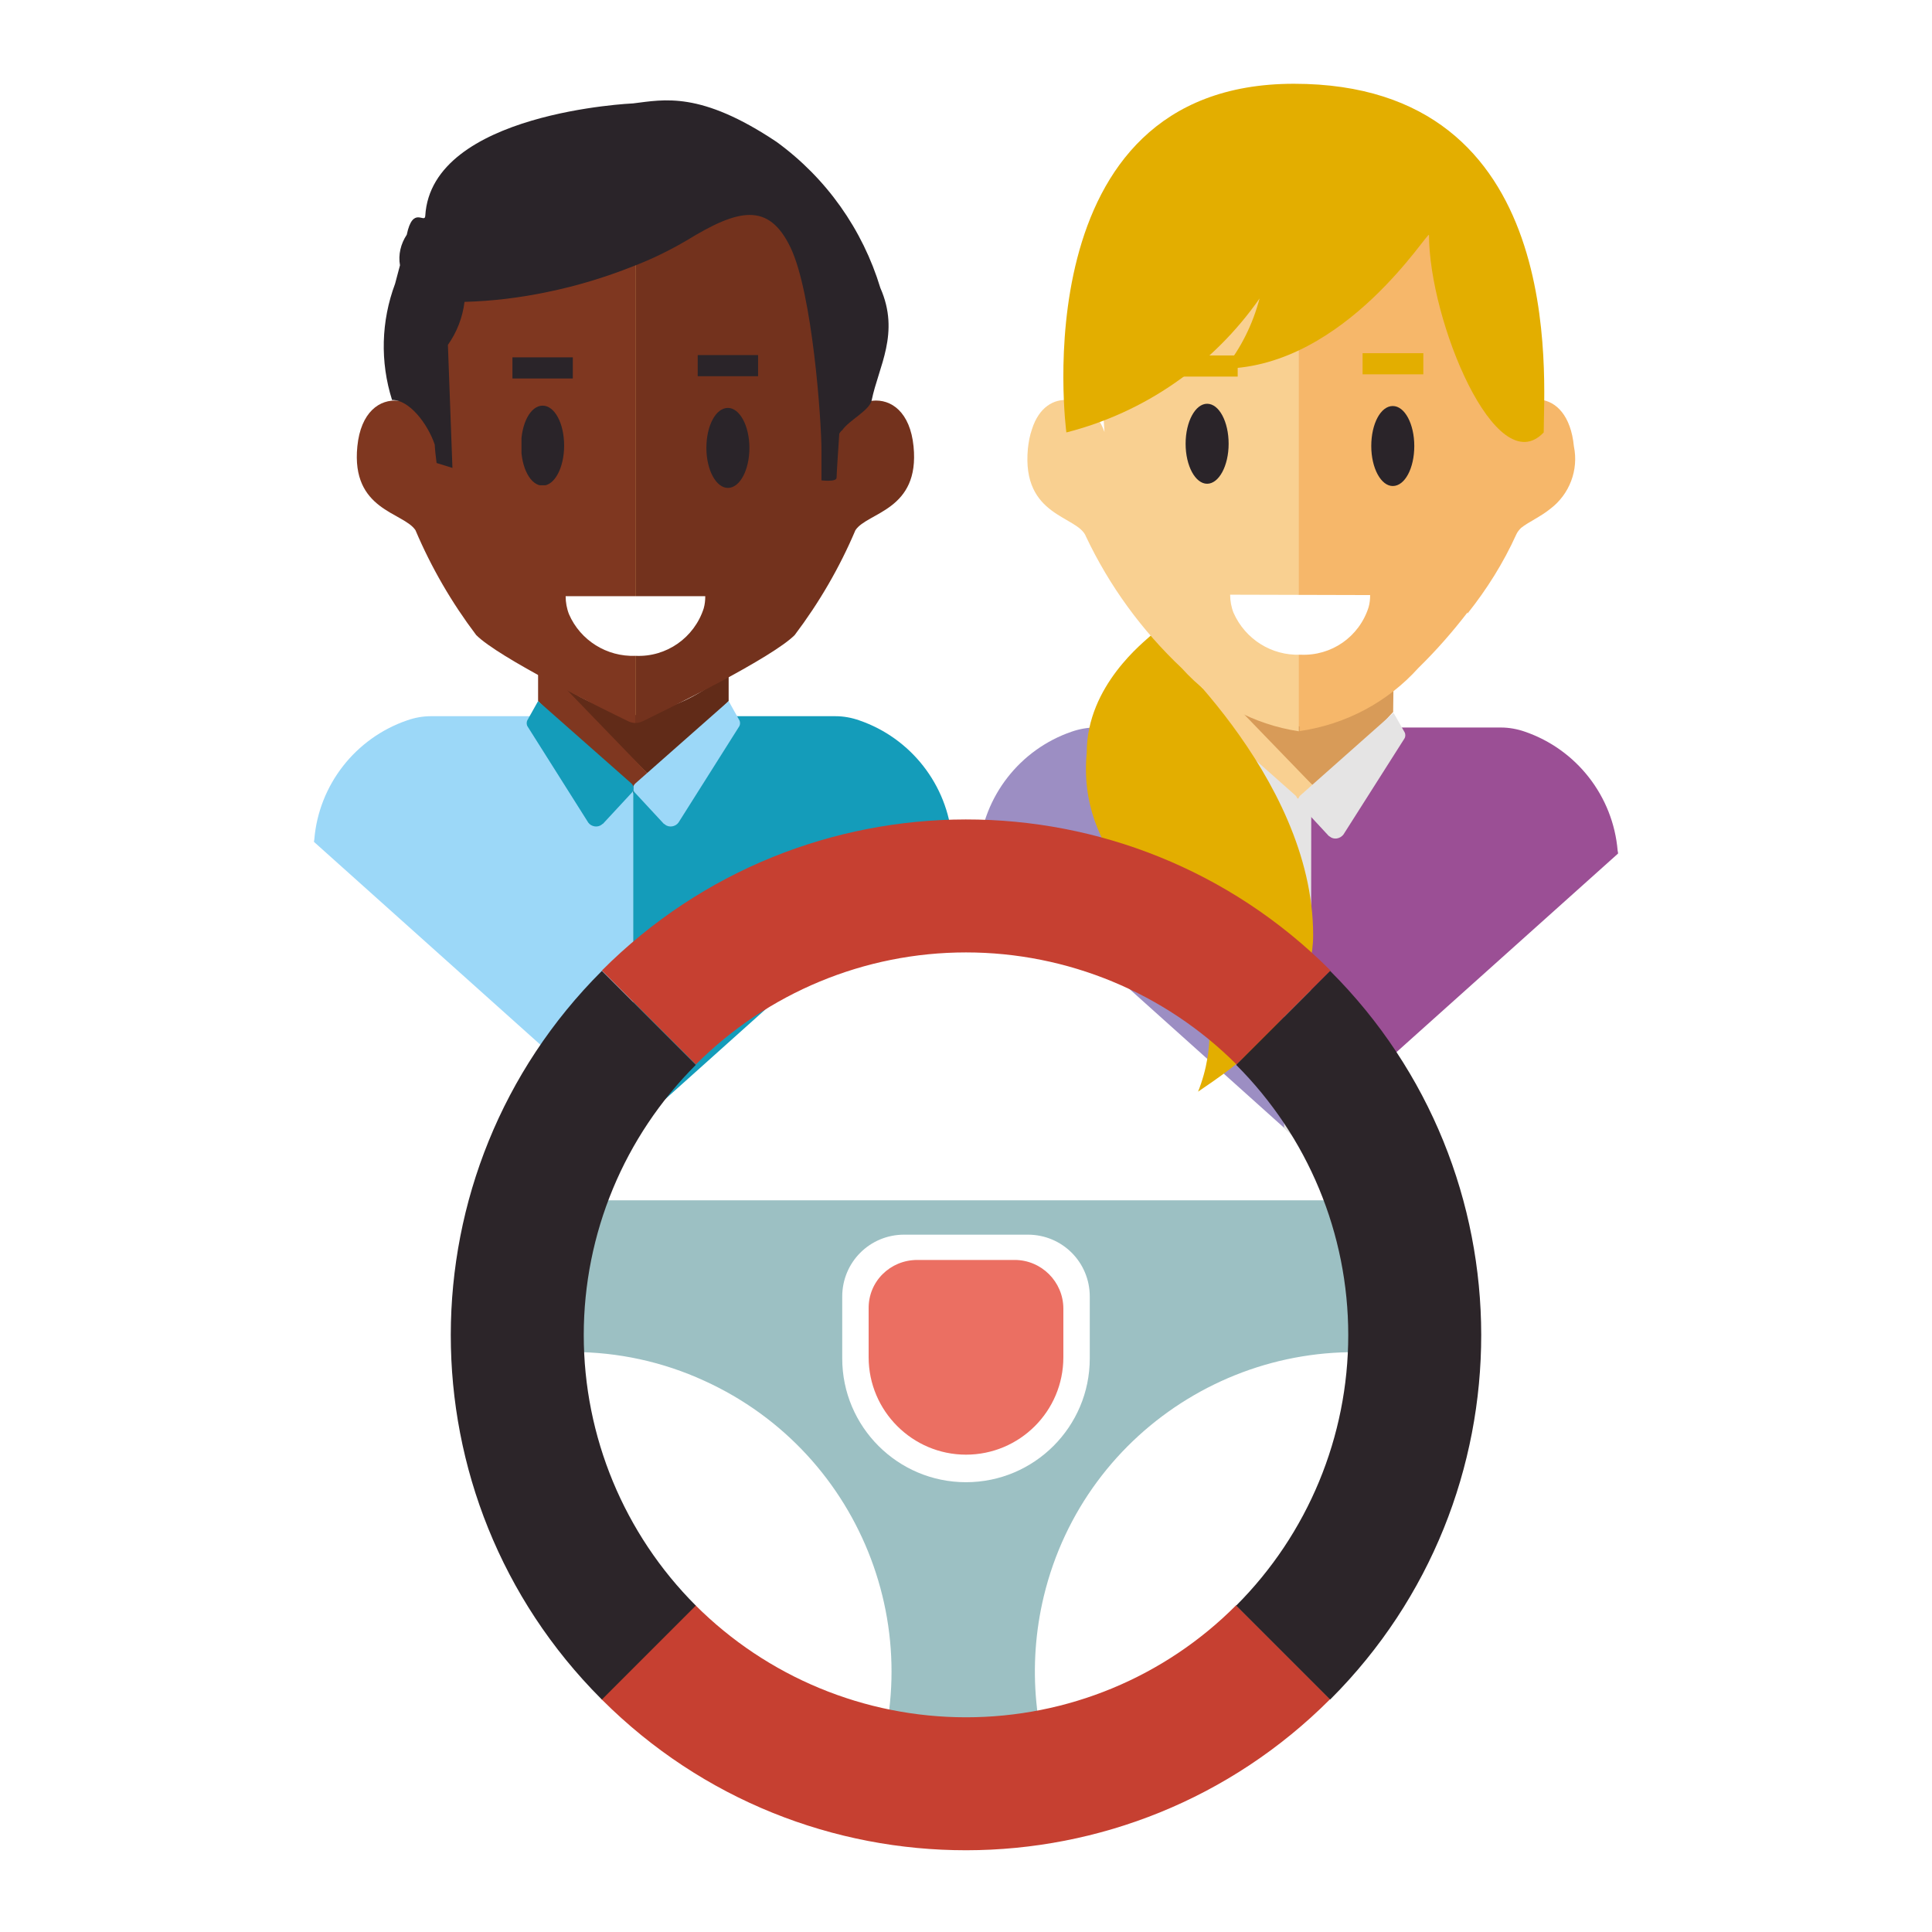
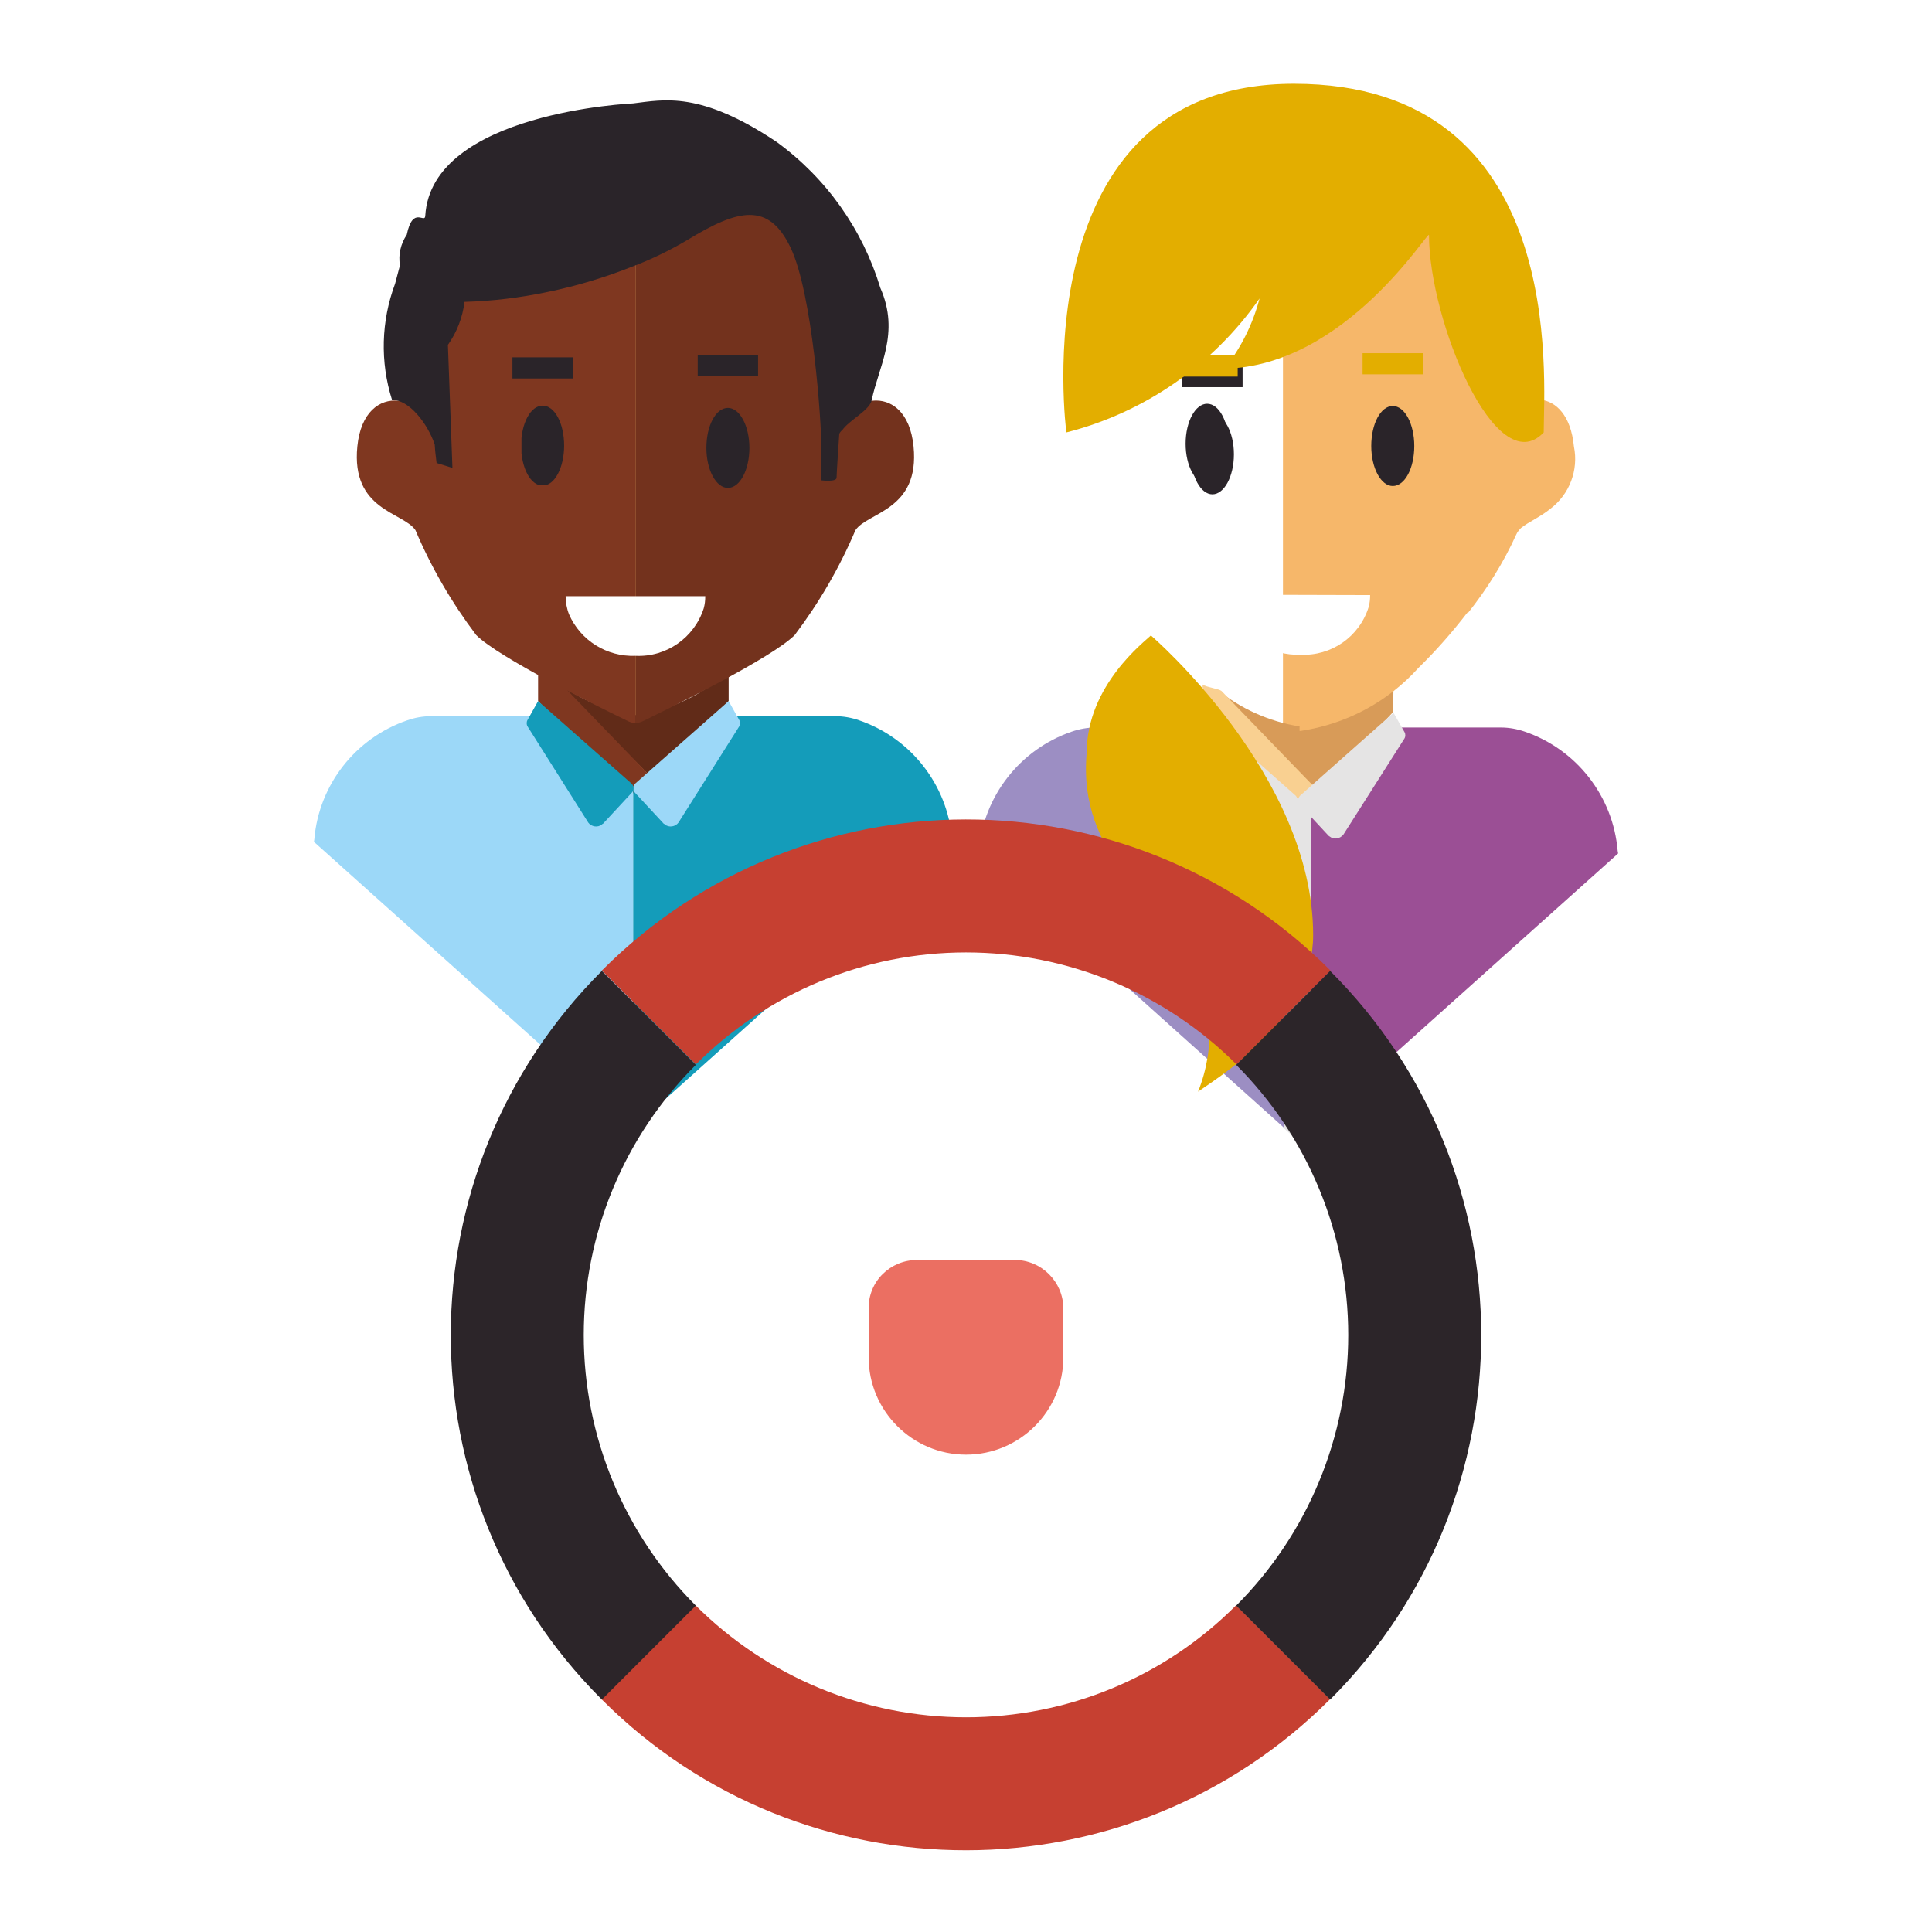
<svg xmlns="http://www.w3.org/2000/svg" xmlns:xlink="http://www.w3.org/1999/xlink" id="Calque_1" x="0" y="0" viewBox="0 0 512 512" style="enable-background:new 0 0 512 512" xml:space="preserve">
  <style>.st0{fill:#fff}.st3{fill:#2a2429}.st5{fill:#f6b76a}.st7{fill:#7f3720}.st9{fill:#9cd8f8}.st10{fill:#149cba}.st18{fill:#f9d091}.st21{fill:#e5e4e4}.st22{fill:#e3ae00}.st31{fill:#c64031}.st32{fill:#2c2529}</style>
  <path class="st0" d="M450.4 512H61.6C27.6 512 0 484.4 0 450.4V61.6C0 27.6 27.6 0 61.6 0h388.7c34 0 61.6 27.6 61.6 61.6v388.7c.1 34.1-27.5 61.7-61.5 61.7z" />
  <defs>
    <path id="SVGID_1_" d="M83.3 21.6h345.5v468.8H83.3z" />
  </defs>
  <clipPath id="SVGID_00000020363356552162896800000007879900989012285871_">
    <use xlink:href="#SVGID_1_" style="overflow:visible" />
  </clipPath>
  <g id="Groupe_592" style="clip-path:url(#SVGID_00000020363356552162896800000007879900989012285871_)">
    <g id="Groupe_565">
      <defs>
        <path id="SVGID_00000132065469380705076080000015832315531141841033_" d="M139.5 106.9h11.4V128h-11.4z" />
      </defs>
      <clipPath id="SVGID_00000144336786814811642410000000575960666380811688_">
        <use xlink:href="#SVGID_00000132065469380705076080000015832315531141841033_" style="overflow:visible" />
      </clipPath>
      <g id="Groupe_564" style="clip-path:url(#SVGID_00000144336786814811642410000000575960666380811688_)">
        <path id="Tracé_3161" class="st3" d="M150.9 117.5c0 5.8-2.5 10.6-5.7 10.6-3.1 0-5.7-4.7-5.7-10.6 0-5.9 2.5-10.6 5.7-10.6 3.1 0 5.7 4.7 5.7 10.6" />
      </g>
    </g>
    <path id="Rectangle_736" class="st3" d="M137.2 94.1h16v5.6h-16z" />
    <path id="Rectangle_737" class="st3" d="M186.2 93.5h16v5.6h-16z" />
    <g id="Groupe_567">
      <defs>
        <path id="SVGID_00000173854278138981423230000009367579957040868282_" d="M83.3 21.6h345.5v468.8H83.3z" />
      </defs>
      <clipPath id="SVGID_00000131366253483691960600000000747744680085415347_">
        <use xlink:href="#SVGID_00000173854278138981423230000009367579957040868282_" style="overflow:visible" />
      </clipPath>
      <g id="Groupe_566" style="clip-path:url(#SVGID_00000131366253483691960600000000747744680085415347_)">
        <path id="Tracé_3162" class="st3" d="M199.9 118.1c0 5.8-2.5 10.6-5.7 10.6s-5.7-4.7-5.7-10.6c0-5.9 2.5-10.6 5.7-10.6s5.7 4.7 5.7 10.6" />
        <path id="Rectangle_738" class="st5" d="M163.9 45.7h9v158.8h-9z" />
        <path id="Tracé_3163" d="M193.1 177.8c-6.8 6.3-15.4 10.4-24.6 11.7H168.2c-8-1.2-15.6-4.6-21.8-9.8l27 27.1 19.7-21v-8z" style="fill:#612b18" />
        <path id="Tracé_3164" class="st7" d="M142.6 178.3v7.5l21.3 22c.5.7.7 1.6.3 2.4h8.4c-.5-.9-.4-1.9.2-2.7l.6-.7-25.8-26.7c-.8-.6-4.1-1.1-5-1.8" />
        <path id="Tracé_3165" d="M168.4 191.6c.7 0 1.4-.2 2-.5 7.8-3.8 34.2-16.8 40.2-22.8 6.5-8.6 11.9-17.9 16.1-27.8 3.2-4.8 17.1-5.2 15.4-22.2-1.8-18.2-20.1-14.1-21.5.1 2.2-21.3 3.7-48.2 3.7-48.2l-19-16.1-34.7-8.3h-2.2v145.8z" style="fill:#73321d" />
        <path id="Tracé_3166" class="st7" d="M168.4 191.6c-.7 0-1.4-.2-2-.5-7.8-3.8-34.2-16.8-40.2-22.8-6.5-8.6-11.9-17.9-16.1-27.8-3.2-4.8-17.1-5.2-15.4-22.2 1.8-18.2 20.1-14.1 21.5.1-2.2-21.3-3.7-48.2-3.7-48.2l19-8.2 34.7-16.3h2.2v145.9z" />
        <path id="Tracé_3167" class="st9" d="m167.8 298.9-84.6-75.8.1-.7c1.2-14.4 10.9-26.8 24.6-31.5 2-.7 4.1-1.1 6.3-1.1h26.5l27.1 19.2v89.9z" />
        <path id="Tracé_3168" class="st10" d="m167.8 298.9 84.6-75.8-.1-.7c-1.2-14.4-10.9-26.8-24.6-31.5-2-.7-4.1-1.1-6.3-1.1H195L167.8 209v89.9z" />
        <path id="Tracé_3169" class="st9" d="m193.1 185.8 2.8 5c.3.5.3 1.2 0 1.7L179.8 218c-.8 1.1-2.5 1.4-3.6.5-.1-.1-.2-.2-.3-.2l-7.6-8.2c-.7-.7-.7-1.7 0-2.4l.1-.1 24.7-21.8z" />
        <path id="Tracé_3170" class="st10" d="m142.6 185.8-2.8 5c-.3.5-.3 1.2 0 1.7l16.1 25.5c.8 1.1 2.5 1.4 3.6.5.1-.1.2-.2.3-.2l7.6-8.2c.7-.7.7-1.7 0-2.4l-.1-.1-24.7-21.8z" />
        <path id="Tracé_3171" class="st3" d="M233.3 76.3c-4.7-15.5-14.3-29.1-27.5-38.7-20.2-13.5-29.8-11.2-38-10.2 0 0-53.5 2.3-55.1 29.8-.1 2.2-3.3-2.8-4.9 5-1.6 2.4-2.3 5.3-1.8 8.1l-1.3 4.9c-3.7 9.9-4 20.7-.8 30.8 4.5-.1 9.4 6.2 11.3 11.8.1 1.7.3 3.3.5 4.9l4.2 1.3-1.2-32.6c2.4-3.4 3.9-7.3 4.4-11.4 7.4-.2 14.7-1.1 21.9-2.6 7.8-1.6 15.4-3.9 22.7-6.8 5-1.9 9.7-4.2 14.3-6.9 13.7-8.4 21.7-10.2 27.5 1.9 5.8 12.1 8.2 45.8 8.2 53.8v7.9s4 .5 4-.7c0-1.1.6-9.8.7-11.4v-.2c.2-.4.4-.7.8-1 1.9-2.7 7.2-5.2 7.8-7.9 1.8-8.9 7.6-17.8 2.3-29.8" />
      </g>
    </g>
    <g id="Groupe_569">
      <defs>
        <path id="SVGID_00000020367237299511483910000005971461842474822536_" d="M138.2 107.5h11.4v21.1h-11.4z" />
      </defs>
      <clipPath id="SVGID_00000094586743222441034030000007466854755781487530_">
        <use xlink:href="#SVGID_00000020367237299511483910000005971461842474822536_" style="overflow:visible" />
      </clipPath>
      <g id="Groupe_568" style="clip-path:url(#SVGID_00000094586743222441034030000007466854755781487530_)">
        <path id="Tracé_3172" class="st3" d="M149.5 118.1c0 5.8-2.5 10.6-5.7 10.6s-5.7-4.7-5.7-10.6c0-5.9 2.5-10.6 5.7-10.6s5.7 4.7 5.7 10.6" />
      </g>
    </g>
    <g id="Groupe_571">
      <defs>
        <path id="SVGID_00000137840833508964324910000009534539724192702850_" d="M83.3 21.6h345.5v468.8H83.3z" />
      </defs>
      <clipPath id="SVGID_00000085213598518713658470000016154675905302141585_">
        <use xlink:href="#SVGID_00000137840833508964324910000009534539724192702850_" style="overflow:visible" />
      </clipPath>
      <g id="Groupe_570" style="clip-path:url(#SVGID_00000085213598518713658470000016154675905302141585_)">
        <path id="Rectangle_741" class="st3" d="M135.8 94.7h16v5.6h-16z" />
        <path id="Rectangle_742" class="st3" d="M184.9 94.1h16v5.6h-16z" />
        <path id="Tracé_3173" class="st3" d="M198.6 118.7c0 5.8-2.5 10.6-5.7 10.6-3.1 0-5.7-4.7-5.7-10.6 0-5.9 2.5-10.6 5.7-10.6 3.1 0 5.7 4.7 5.7 10.6" />
        <path id="Tracé_3174" class="st0" d="M186.9 158c0 1.1-.1 2.1-.4 3.2-2.5 7.8-9.9 13-18.1 12.6-7.6.3-14.6-4.1-17.6-11-.6-1.5-.9-3.2-.9-4.8h37z" />
      </g>
    </g>
    <g id="Groupe_573">
      <defs>
        <path id="SVGID_00000172416340314048672950000008740922213148909493_" d="M315.6 109.8H327V131h-11.4z" />
      </defs>
      <clipPath id="SVGID_00000131348473019528047090000002006381742535438761_">
        <use xlink:href="#SVGID_00000172416340314048672950000008740922213148909493_" style="overflow:visible" />
      </clipPath>
      <g id="Groupe_572" style="clip-path:url(#SVGID_00000131348473019528047090000002006381742535438761_)">
        <path id="Tracé_3175" class="st3" d="M327 120.4c0 5.9-2.6 10.6-5.7 10.6s-5.7-4.7-5.7-10.6c0-5.9 2.6-10.6 5.7-10.6s5.7 4.7 5.7 10.6" />
      </g>
    </g>
    <g id="Groupe_575">
      <defs>
        <path id="SVGID_00000136398245701361690760000016023651243473078185_" d="M83.3 21.6h345.5v468.8H83.3z" />
      </defs>
      <clipPath id="SVGID_00000008857953303455835590000005657529533364277684_">
        <use xlink:href="#SVGID_00000136398245701361690760000016023651243473078185_" style="overflow:visible" />
      </clipPath>
      <g id="Groupe_574" style="clip-path:url(#SVGID_00000008857953303455835590000005657529533364277684_)">
        <path id="Rectangle_745" class="st3" d="M313.2 97h16.1v5.6h-16.1z" />
        <path id="Rectangle_746" class="st3" d="M362.4 96.4h16.1v5.6h-16.1z" />
      </g>
    </g>
    <g id="Groupe_577">
      <defs>
        <path id="SVGID_00000106835868985733890350000010612367112187452326_" d="M364.8 110.4h11.4v21.2h-11.4z" />
      </defs>
      <clipPath id="SVGID_00000056421087000502788190000002932167163335044013_">
        <use xlink:href="#SVGID_00000106835868985733890350000010612367112187452326_" style="overflow:visible" />
      </clipPath>
      <g id="Groupe_576" style="clip-path:url(#SVGID_00000056421087000502788190000002932167163335044013_)">
        <path id="Tracé_3176" class="st3" d="M376.1 121c0 5.9-2.5 10.6-5.7 10.6-3.1 0-5.7-4.7-5.7-10.6 0-5.9 2.5-10.6 5.7-10.6s5.7 4.7 5.7 10.6" />
      </g>
    </g>
    <g id="Groupe_579">
      <defs>
        <path id="SVGID_00000151533919278455835270000006653638069961060245_" d="M83.3 21.6h345.5v468.8H83.3z" />
      </defs>
      <clipPath id="SVGID_00000049935516357606225980000005677147970444225953_">
        <use xlink:href="#SVGID_00000151533919278455835270000006653638069961060245_" style="overflow:visible" />
      </clipPath>
      <g id="Groupe_578" style="clip-path:url(#SVGID_00000049935516357606225980000005677147970444225953_)">
        <path id="Rectangle_749" class="st5" d="M340 48.4h9.1v159.2H340z" />
        <path id="Tracé_3177" d="M369.3 180.8c-6.9 6.3-15.5 10.4-24.7 11.7H344.3c-8-1.3-15.6-4.7-21.9-9.9l27.1 27.2 19.7-21.1.1-7.9z" style="fill:#d89b58" />
        <path id="Tracé_3178" class="st18" d="M318.7 181.4v7.5l21.4 22c.5.7.7 1.6.3 2.4h8.4c-.5-.9-.4-1.9.2-2.7l.6-.7-25.9-26.8c-.8-.6-4.1-1-5-1.7" />
        <path id="Tracé_3179" d="m344 302.2-84.7-76c0-.2 0-.4.1-.7 1.2-14.5 10.9-26.9 24.6-31.6 2-.7 4.2-1.1 6.3-1.1h26.6l27.2 19.3-.1 90.1z" style="fill:#9c8ec3" />
        <path id="Tracé_3180" d="m344 302.2 84.8-76c0-.2 0-.4-.1-.7-1.2-14.5-10.9-26.9-24.6-31.6-2-.7-4.2-1.1-6.3-1.1h-26.6L344 212.1v90.1z" style="fill:#9b4f95" />
        <path id="Tracé_3181" class="st21" d="m369.3 188.9 2.9 5.1c.3.5.3 1.2 0 1.7L356 221.2c-.9 1.1-2.5 1.4-3.6.5-.1-.1-.2-.1-.3-.2l-7.6-8.2c-.7-.7-.6-1.7 0-2.4l.1-.1 24.7-21.9z" />
        <path id="Tracé_3182" class="st21" d="m318.6 188.9-2.9 5.1c-.3.5-.3 1.2 0 1.7l16.2 25.5c.9 1.1 2.5 1.4 3.6.5.1-.1.2-.1.3-.2l7.6-8.2c.7-.7.6-1.7 0-2.4l-.1-.1-24.7-21.9z" />
        <path id="Tracé_3183" class="st21" d="m347.4 299.1-3.5 3.2-3.6-3.3v-87.4h7.2l-.1 87.5z" />
        <path id="Tracé_3184" class="st22" d="M305 168.4s43 36.9 43 79.4c0 21.1-21.1 35.1-30.5 41.5 4.6-11.5 4-24.4-1.8-35.4-8.1-14.5-30.3-27-27.7-54.5 0-17.8 15.5-29.5 17-31" />
      </g>
    </g>
    <g id="Groupe_581">
      <defs>
        <path id="SVGID_00000101800047755431124120000016790043726746997416_" d="M288 199.5c-2.5 27.5 19.6 40 27.7 54.5 5.8 11 6.4 23.9 1.8 35.4 9.4-6.4 30.5-20.4 30.5-41.5 0-42.5-43-79.4-43-79.4-1.5 1.4-17 13.1-17 31" />
      </defs>
      <clipPath id="SVGID_00000063630816270622292130000010522135148583813308_">
        <use xlink:href="#SVGID_00000101800047755431124120000016790043726746997416_" style="overflow:visible" />
      </clipPath>
      <g id="Groupe_580" style="clip-path:url(#SVGID_00000063630816270622292130000010522135148583813308_)">
        <image style="overflow:visible;enable-background:new" width="11" height="19" id="Rectangle_751" transform="translate(278.791 166.806) scale(6.742)" />
      </g>
    </g>
    <g id="Groupe_583">
      <defs>
        <path id="SVGID_00000109028783611272942920000009769520994562871217_" d="M83.3 21.6h345.5v468.8H83.3z" />
      </defs>
      <clipPath id="SVGID_00000008861438546167911220000011773896102728548507_">
        <use xlink:href="#SVGID_00000109028783611272942920000009769520994562871217_" style="overflow:visible" />
      </clipPath>
      <g id="Groupe_582" style="clip-path:url(#SVGID_00000008861438546167911220000011773896102728548507_)">
-         <path id="Tracé_3186" class="st18" d="M292.7 114.5c-3.4-9.9-15.5-12.4-19.2-.8-.6 1.7-.9 3.4-1.1 5.2-1.7 18.2 13.3 17.7 15.4 23.3 6.2 13.1 14.8 24.9 25.4 34.9 8.1 9 19.1 14.9 31 16.7V45.1l-2.1.3-26.8 19.5-25.6 5 3 44.6z" />
        <path id="Tracé_3187" class="st5" d="M417.1 118.3c-1.6-16.4-15.7-15.1-19.9-4.6 2.5-8.8 5.6-17.4 9.3-25.7l-32.8-42-26.8-.5-2.2-.4-.3.1v148.5H344.7c12-1.8 23-7.6 31.2-16.7 4.7-4.6 9-9.5 13-14.7v.3c5.1-6.4 9.5-13.4 12.9-20.9.3-.7.8-1.3 1.3-1.8 2-1.6 5.1-2.9 7.8-5.1 5-3.8 7.5-10.2 6.2-16.5" />
        <path id="Tracé_3188" class="st3" d="M325.6 117.6c0 5.9-2.6 10.6-5.7 10.6s-5.7-4.7-5.7-10.6 2.6-10.6 5.7-10.6c3.2 0 5.7 4.8 5.7 10.6" />
        <path id="Rectangle_752" class="st22" d="M311.9 94.2H328v5.6h-16.1z" />
        <path id="Rectangle_753" class="st22" d="M361.1 93.6h16.1v5.6h-16.1z" />
      </g>
    </g>
    <g id="Groupe_585">
      <defs>
        <path id="SVGID_00000165193841412297799160000012661846887707112891_" d="M363.4 107.6h11.4v21.2h-11.4z" />
      </defs>
      <clipPath id="SVGID_00000144295490455840035900000014115219555008782992_">
        <use xlink:href="#SVGID_00000165193841412297799160000012661846887707112891_" style="overflow:visible" />
      </clipPath>
      <g id="Groupe_584" style="clip-path:url(#SVGID_00000144295490455840035900000014115219555008782992_)">
        <path id="Tracé_3189" class="st3" d="M374.8 118.2c0 5.9-2.5 10.6-5.7 10.6-3.1 0-5.7-4.7-5.7-10.6s2.5-10.6 5.7-10.6 5.7 4.8 5.7 10.6" />
      </g>
    </g>
    <g id="Groupe_587">
      <defs>
        <path id="SVGID_00000042001093470506456170000014368133015852608920_" d="M83.3 21.6h345.5v468.8H83.3z" />
      </defs>
      <clipPath id="SVGID_00000134954758373578900480000012919533244874368642_">
        <use xlink:href="#SVGID_00000042001093470506456170000014368133015852608920_" style="overflow:visible" />
      </clipPath>
      <g id="Groupe_586" style="clip-path:url(#SVGID_00000134954758373578900480000012919533244874368642_)">
        <path id="Tracé_3190" class="st0" d="M363.1 157.7c0 1.1-.1 2.1-.4 3.2-2.5 7.9-9.9 13-18.1 12.6-7.6.3-14.6-4.1-17.7-11.1-.6-1.5-.9-3.2-.9-4.8l37.1.1z" />
        <path id="Tracé_3191" class="st22" d="M282.6 114.6s-12.4-92.4 60.3-92.4 66.2 78.2 66.2 92.4c-12.7 13.4-30.4-29.8-30.4-52.3 0-1.7-22 34.8-54.2 35.4 4.4-5.5 7.5-11.8 9.3-18.6-12.3 17.6-30.4 30.2-51.2 35.5" />
      </g>
    </g>
    <g id="Groupe_589">
      <defs>
        <path id="SVGID_00000013871825200060299510000006940003094580009902_" d="M282.6 114.6a88.8 88.8 0 0 0 51.1-35.5c-1.7 6.8-4.9 13.2-9.3 18.6 32.2-.7 54.2-37.1 54.2-35.4 0 22.5 17.7 65.7 30.4 52.3 0-14.2 6.5-92.4-66.2-92.4s-60.2 92.4-60.2 92.4" />
      </defs>
      <clipPath id="SVGID_00000126317479964286669450000007271774188169376423_">
        <use xlink:href="#SVGID_00000013871825200060299510000006940003094580009902_" style="overflow:visible" />
      </clipPath>
      <g id="Groupe_588" style="clip-path:url(#SVGID_00000126317479964286669450000007271774188169376423_)">
        <image style="overflow:visible;enable-background:new" width="23" height="17" id="Rectangle_757" transform="translate(265.307 18.482) scale(6.742)" />
      </g>
    </g>
    <g id="Groupe_591">
      <defs>
        <path id="SVGID_00000113330923399622259550000003405910064980478089_" d="M83.3 21.6h345.5v468.8H83.3z" />
      </defs>
      <clipPath id="SVGID_00000012464986919384439520000013120070067944518571_">
        <use xlink:href="#SVGID_00000113330923399622259550000003405910064980478089_" style="overflow:visible" />
      </clipPath>
      <g id="Groupe_590" style="clip-path:url(#SVGID_00000012464986919384439520000013120070067944518571_)">
-         <path id="Tracé_3193" d="M151.8 358.3c-6.2 0-12.4.7-18.5 2.1 0-.8-.1-1.5-.1-2.3 0-13.6 2.2-27.1 6.7-40H372c4.4 12.9 6.7 26.4 6.7 40 0 .9 0 1.7-.1 2.6-45.4-10.9-91.1 17-102 62.4-4.4 18.4-2.6 37.8 5.3 55-17.5 3.8-35.7 3.7-53.2-.3 19.3-42.5.4-92.6-42.1-111.9-10.9-5-22.8-7.6-34.8-7.6" style="fill:#9cc0c3" />
        <path id="Tracé_3194" class="st0" d="M239.6 327.2h32.8c9.1 0 16.4 7.3 16.4 16.4V360c0 18.1-14.7 32.8-32.8 32.8-18.1 0-32.8-14.7-32.8-32.8v-16.4c0-9.1 7.3-16.4 16.4-16.4" />
        <path id="Tracé_3195" d="M243.1 333.9h25.8c7.1 0 12.9 5.8 12.9 12.9v12.9c0 14.3-11.6 25.8-25.8 25.8s-25.8-11.6-25.8-25.8v-12.9c-.1-7.2 5.7-12.9 12.9-12.9" style="fill:#eb6f62" />
        <path id="Tracé_3196" class="st31" d="M256 252.4c-26.9 0-52.6 10.7-71.6 29.7l-24.9-24.9c53.2-53.3 139.6-53.4 192.9-.2l.2.2-24.9 24.9c-19-19-44.8-29.7-71.7-29.7" />
        <path id="Tracé_3197" class="st31" d="M256 455.1c26.9 0 52.6-10.6 71.6-29.7l24.9 24.9c-53.2 53.3-139.6 53.4-192.9.2l-.2-.2 24.9-24.9c19 19 44.8 29.7 71.7 29.7" />
        <path id="Tracé_3198" class="st32" d="M357.3 353.8c0-26.9-10.7-52.6-29.7-71.6l24.9-24.9c53.3 53.2 53.4 139.6.2 192.9l-.2.2-24.9-24.9c19-19 29.7-44.8 29.7-71.7" />
        <path id="Tracé_3199" class="st32" d="M154.7 353.8c0-26.9 10.7-52.6 29.7-71.6l-24.9-24.9c-53.3 53.2-53.4 139.6-.2 192.9l.2.2 24.9-24.9c-19-19-29.7-44.8-29.7-71.7" />
      </g>
    </g>
  </g>
</svg>